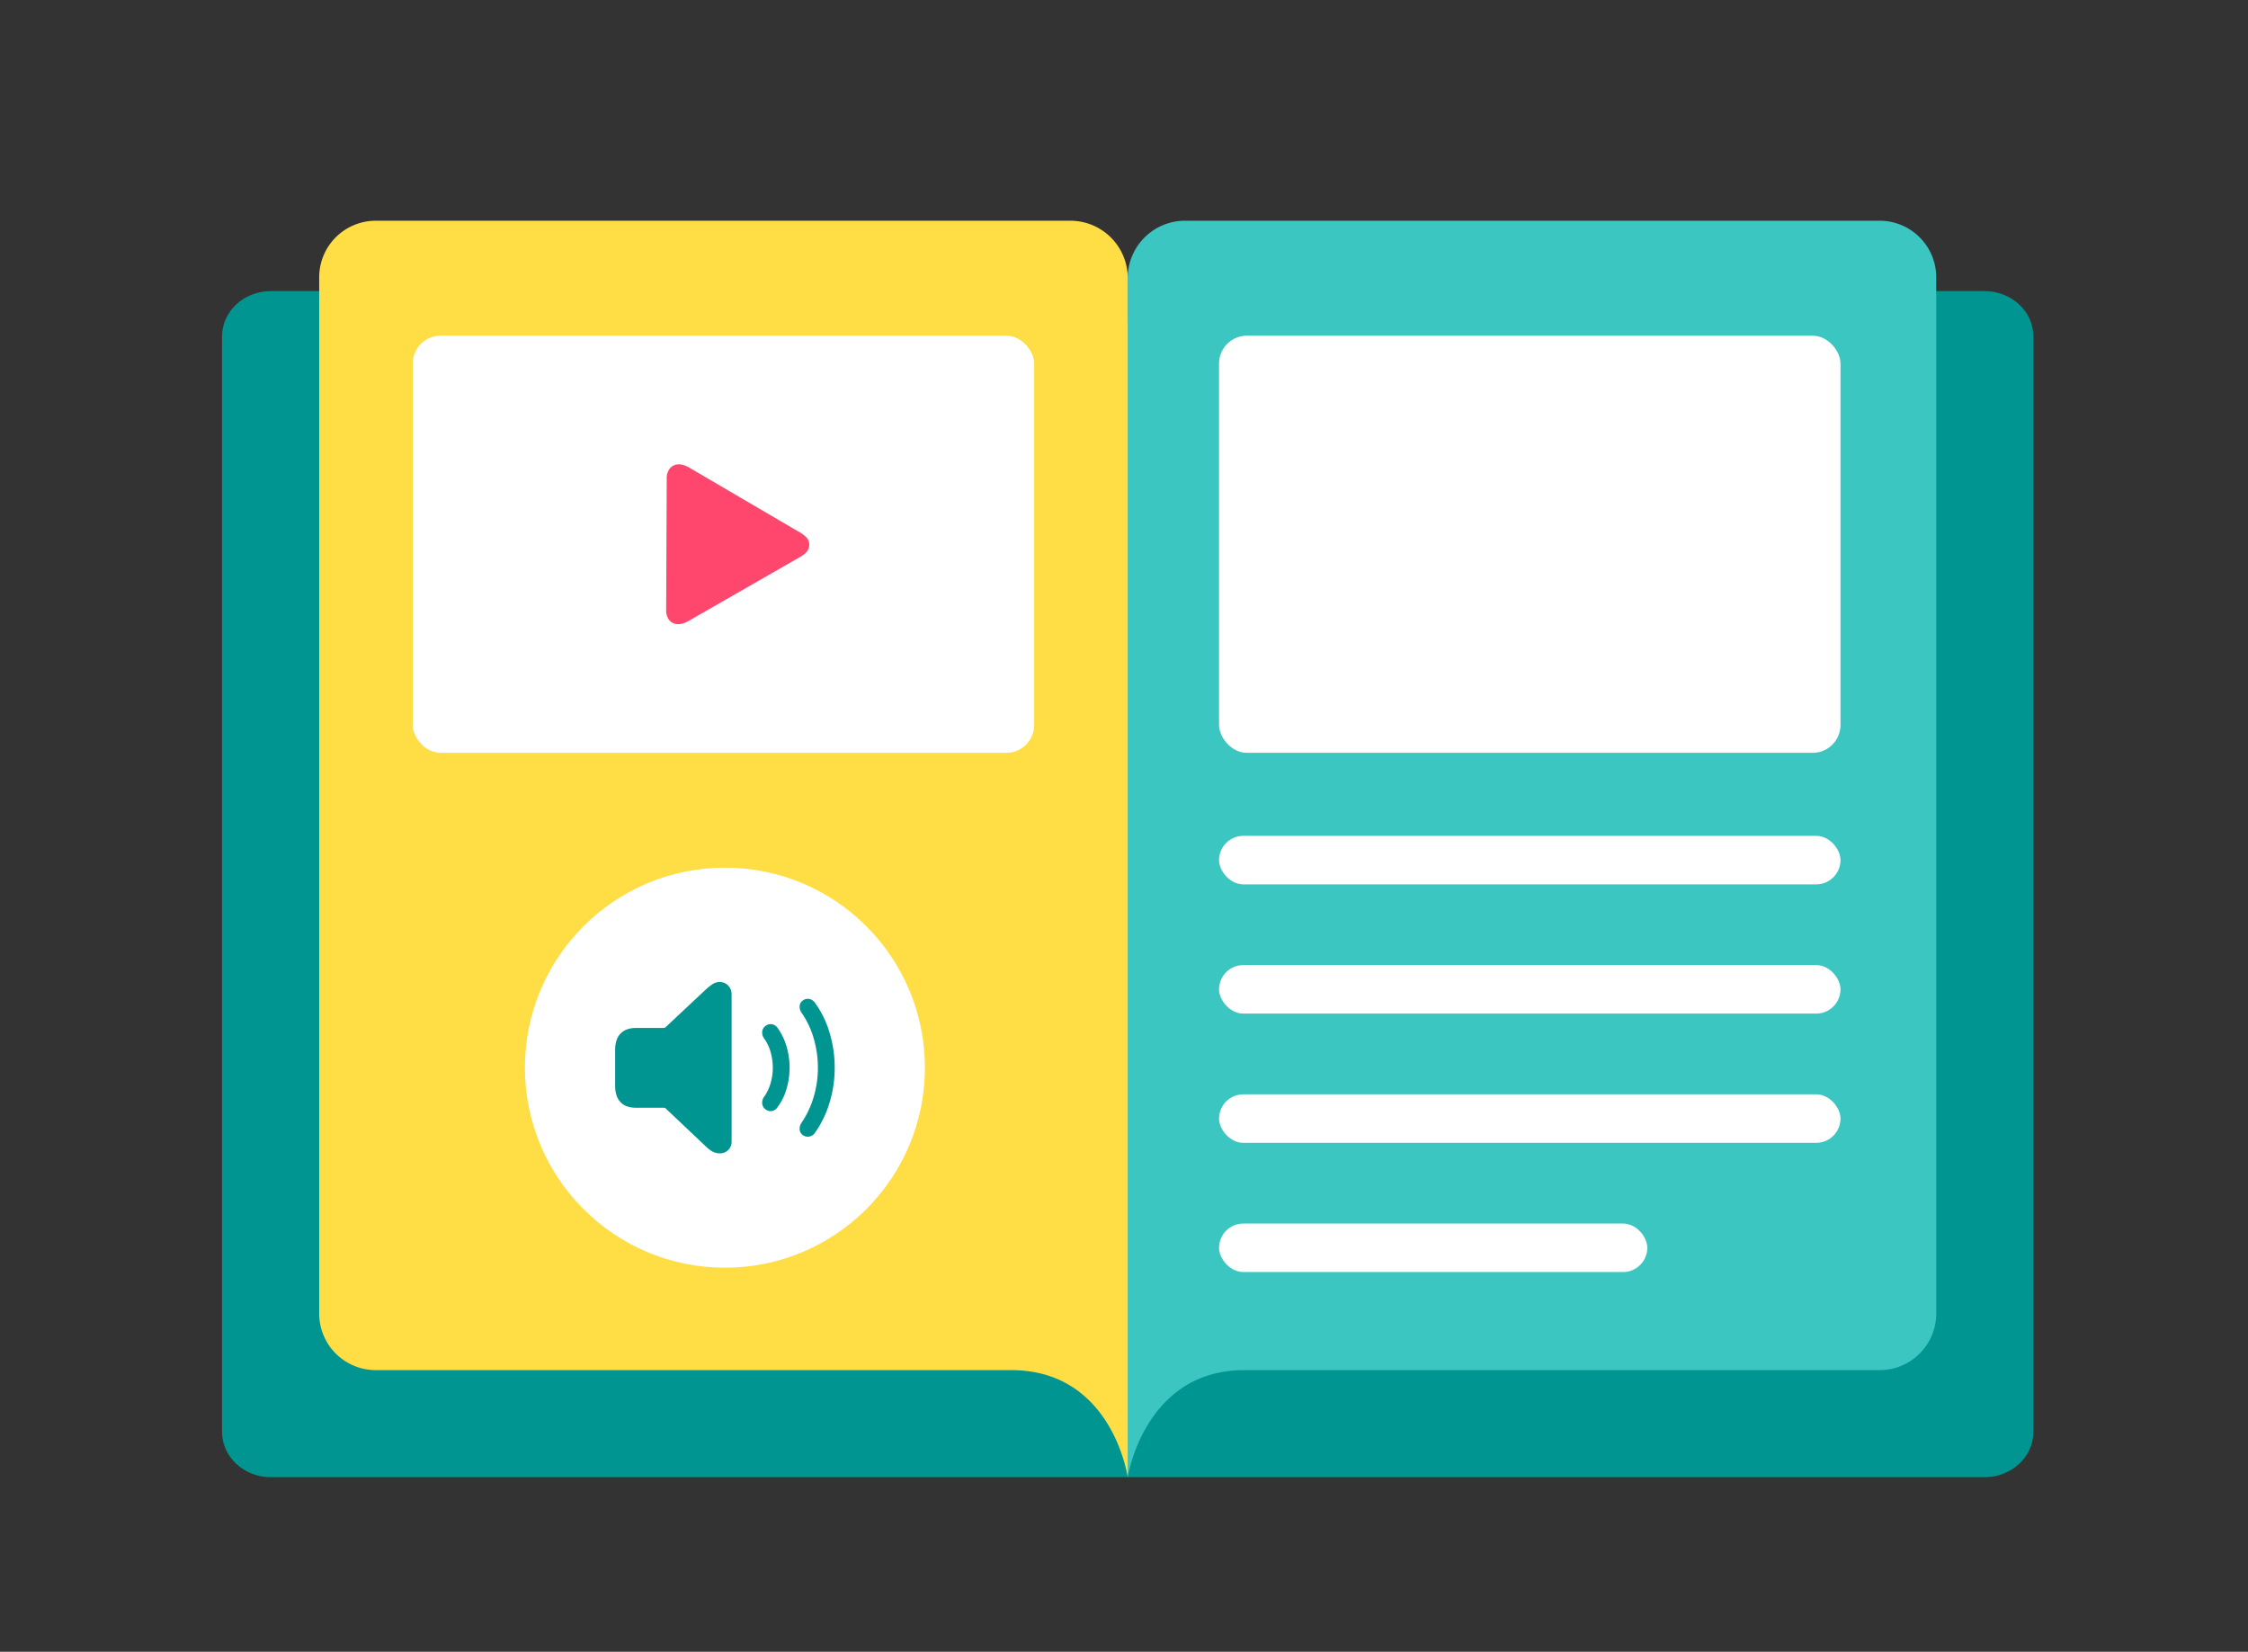
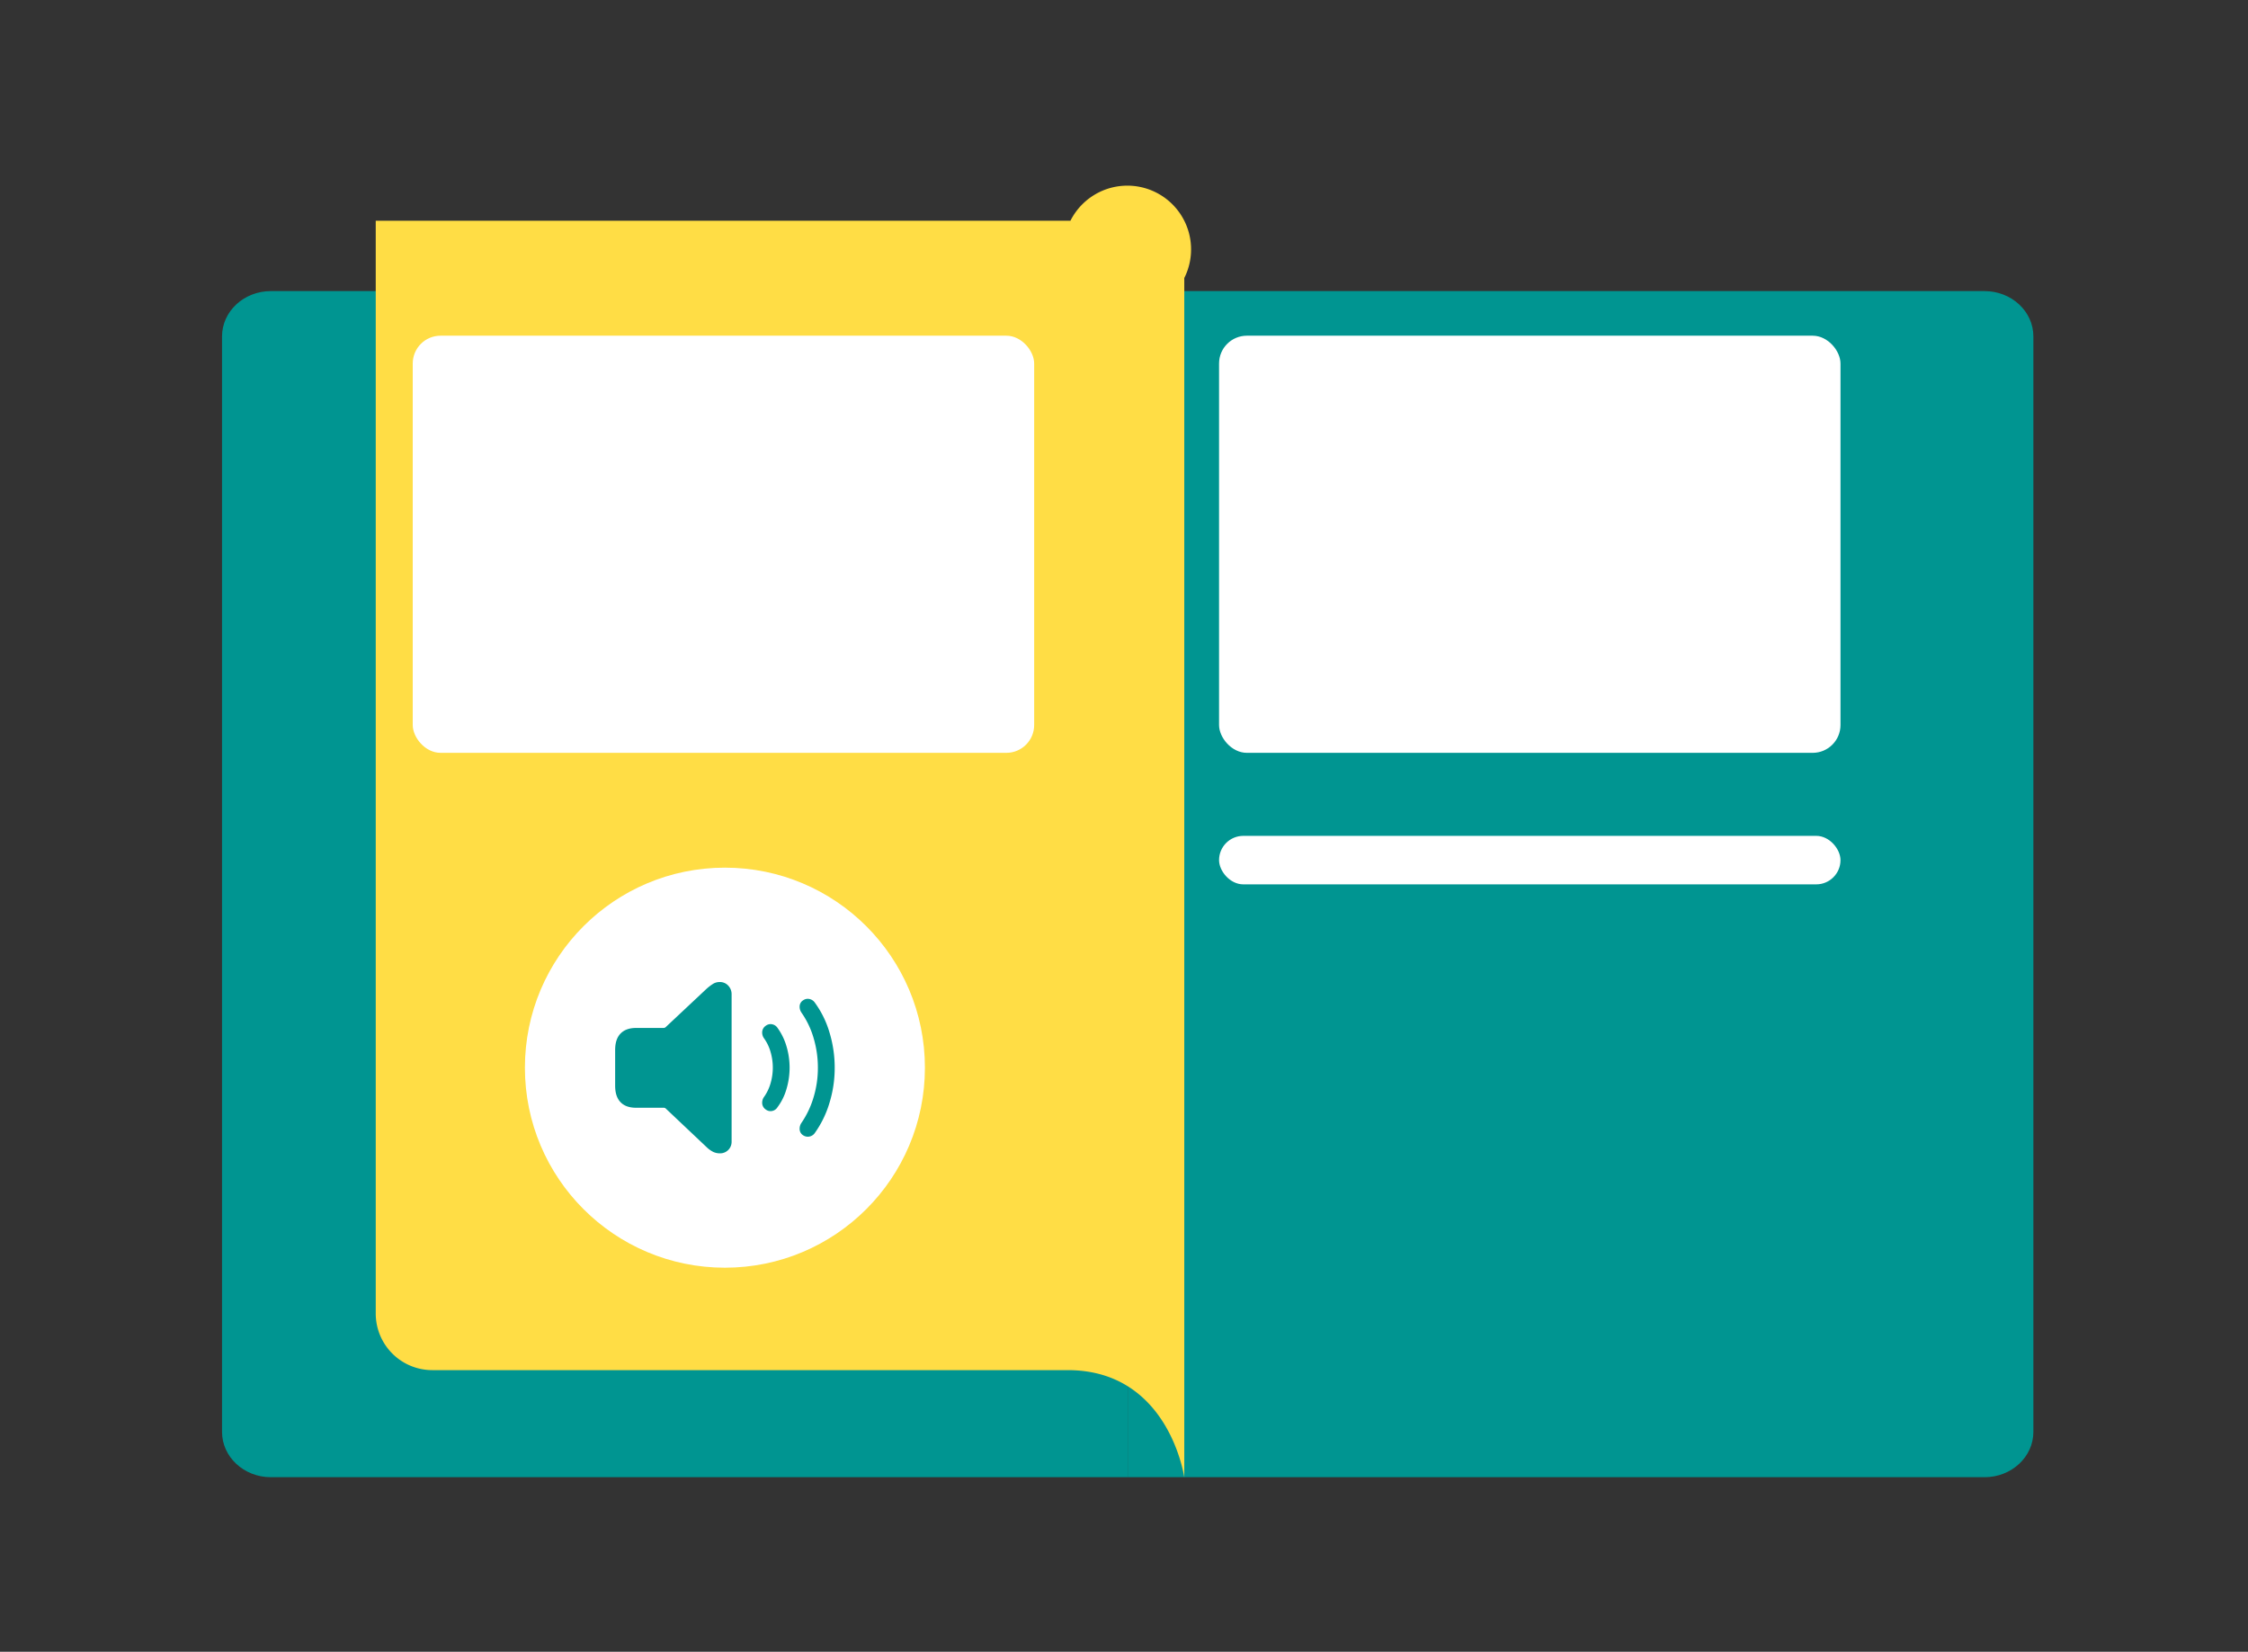
<svg xmlns="http://www.w3.org/2000/svg" id="Icons_copy_4" data-name="Icons copy 4" viewBox="0 0 980 720">
  <rect x="0" y="0" width="980" height="720" fill="#333333" stroke="none" />
  <defs>
    <style>.cls-1{fill:#009591;}.cls-2{fill:#3bc6c2;}.cls-3{fill:#ffdd45;}.cls-4{fill:#fff;}.cls-5{fill:#ff466d;}</style>
  </defs>
  <title>apply_create_az_book_go_further</title>
  <path class="cls-1" d="M865.16,643.91H491.62V141.63c0-8.14,7.1-14.74,15.87-14.74H865.16c11.75,0,21.28,8.85,21.28,19.77V624.13C886.44,635.05,876.91,643.91,865.16,643.91Z" />
  <path class="cls-1" d="M491.61,643.91H118.08c-11.76,0-21.29-8.86-21.29-19.78V146.66c0-10.92,9.53-19.77,21.29-19.77H475.74c8.77,0,15.87,6.6,15.87,14.74Z" />
-   <path class="cls-2" d="M516.59,96.22H819.41a24.67,24.67,0,0,1,24.68,24.67V572.56a24.68,24.68,0,0,1-24.68,24.68h-277c-43.65,0-50.8,46.76-50.8,46.76V121.19A25,25,0,0,1,516.59,96.22Z" />
-   <path class="cls-3" d="M466.65,96.22H163.8a24.65,24.65,0,0,0-24.65,24.65V572.56a24.68,24.68,0,0,0,24.68,24.68h277c44.25,0,50.8,46.76,50.8,46.76V121.19A25,25,0,0,0,466.65,96.22Z" />
+   <path class="cls-3" d="M466.65,96.22H163.8V572.56a24.68,24.68,0,0,0,24.68,24.68h277c44.25,0,50.8,46.76,50.8,46.76V121.19A25,25,0,0,0,466.65,96.22Z" />
  <rect class="cls-4" x="179.93" y="146.33" width="270.91" height="181.83" rx="12.13" />
-   <path class="cls-5" d="M291.84,270.41a6.68,6.68,0,0,1-1.43-4.54l.25-57.29a6.63,6.63,0,0,1,1.48-4.52,4.81,4.81,0,0,1,3.85-1.65,7,7,0,0,1,2.39.44,16.38,16.38,0,0,1,2.47,1.21l47.22,27.66a13.33,13.33,0,0,1,3.66,2.75,4.61,4.61,0,0,1,1.06,3,4.56,4.56,0,0,1-1.09,3.05,13.35,13.35,0,0,1-3.68,2.7l-47.47,27.24a15.66,15.66,0,0,1-2.48,1.18,7,7,0,0,1-2.39.42A4.87,4.87,0,0,1,291.84,270.41Z" />
  <rect class="cls-4" x="531.44" y="146.33" width="270.91" height="181.83" rx="12.13" />
  <rect class="cls-4" x="531.44" y="364.34" width="270.91" height="21.14" rx="10.57" transform="translate(1333.79 749.83) rotate(180)" />
-   <rect class="cls-4" x="531.44" y="420.68" width="270.91" height="21.14" rx="10.57" transform="translate(1333.79 862.5) rotate(180)" />
-   <rect class="cls-4" x="531.44" y="477.01" width="270.91" height="21.14" rx="10.57" transform="translate(1333.79 975.17) rotate(180)" />
-   <rect class="cls-4" x="531.44" y="533.35" width="186.69" height="21.14" rx="10.57" transform="translate(1249.57 1087.83) rotate(180)" />
  <circle class="cls-4" cx="316.02" cy="465.4" r="87.19" />
  <path class="cls-1" d="M310.88,502.09A11.76,11.76,0,0,1,308,500l-17.7-16.73a1.29,1.29,0,0,0-1-.4H277.31c-2.95,0-5.22-.8-6.78-2.42s-2.36-4-2.36-7.16V457.66c0-3.13.79-5.52,2.36-7.14s3.83-2.44,6.78-2.44h11.94a1.42,1.42,0,0,0,1-.4l17.7-16.6a20.86,20.86,0,0,1,3-2.28,5.39,5.39,0,0,1,2.8-.73,4.87,4.87,0,0,1,3.73,1.57,5.41,5.41,0,0,1,1.46,3.8v64.2a5,5,0,0,1-5.1,5.1A6.75,6.75,0,0,1,310.88,502.09Zm21.41-20.91a4.37,4.37,0,0,1,.88-3.16,19.62,19.62,0,0,0,2.75-5.81,24.36,24.36,0,0,0,0-13.68,19.1,19.1,0,0,0-2.75-5.8,4.33,4.33,0,0,1-.88-3.15,3.56,3.56,0,0,1,1.64-2.52,3.39,3.39,0,0,1,2.66-.58,3.66,3.66,0,0,1,2.35,1.55,26.12,26.12,0,0,1,3.88,7.9,32.66,32.66,0,0,1,0,18.92,24.3,24.3,0,0,1-3.88,7.79,3.58,3.58,0,0,1-2.35,1.64,3.39,3.39,0,0,1-2.66-.58A3.56,3.56,0,0,1,332.29,481.18Zm16.32,11.24a4.54,4.54,0,0,1,.8-3,39.57,39.57,0,0,0,5.26-11.11,44.18,44.18,0,0,0,1.88-12.89,45,45,0,0,0-1.86-12.91,37.55,37.55,0,0,0-5.28-11.09,4.54,4.54,0,0,1-.8-3,3.22,3.22,0,0,1,1.56-2.42,3.44,3.44,0,0,1,2.72-.53,3.8,3.8,0,0,1,2.38,1.64,42.25,42.25,0,0,1,6.36,13,52.67,52.67,0,0,1,2.25,15.33,51.77,51.77,0,0,1-2.27,15.28,44.49,44.49,0,0,1-6.34,13.07,3.73,3.73,0,0,1-2.38,1.62,3.64,3.64,0,0,1-2.72-.51A3.22,3.22,0,0,1,348.61,492.42Z" />
</svg>